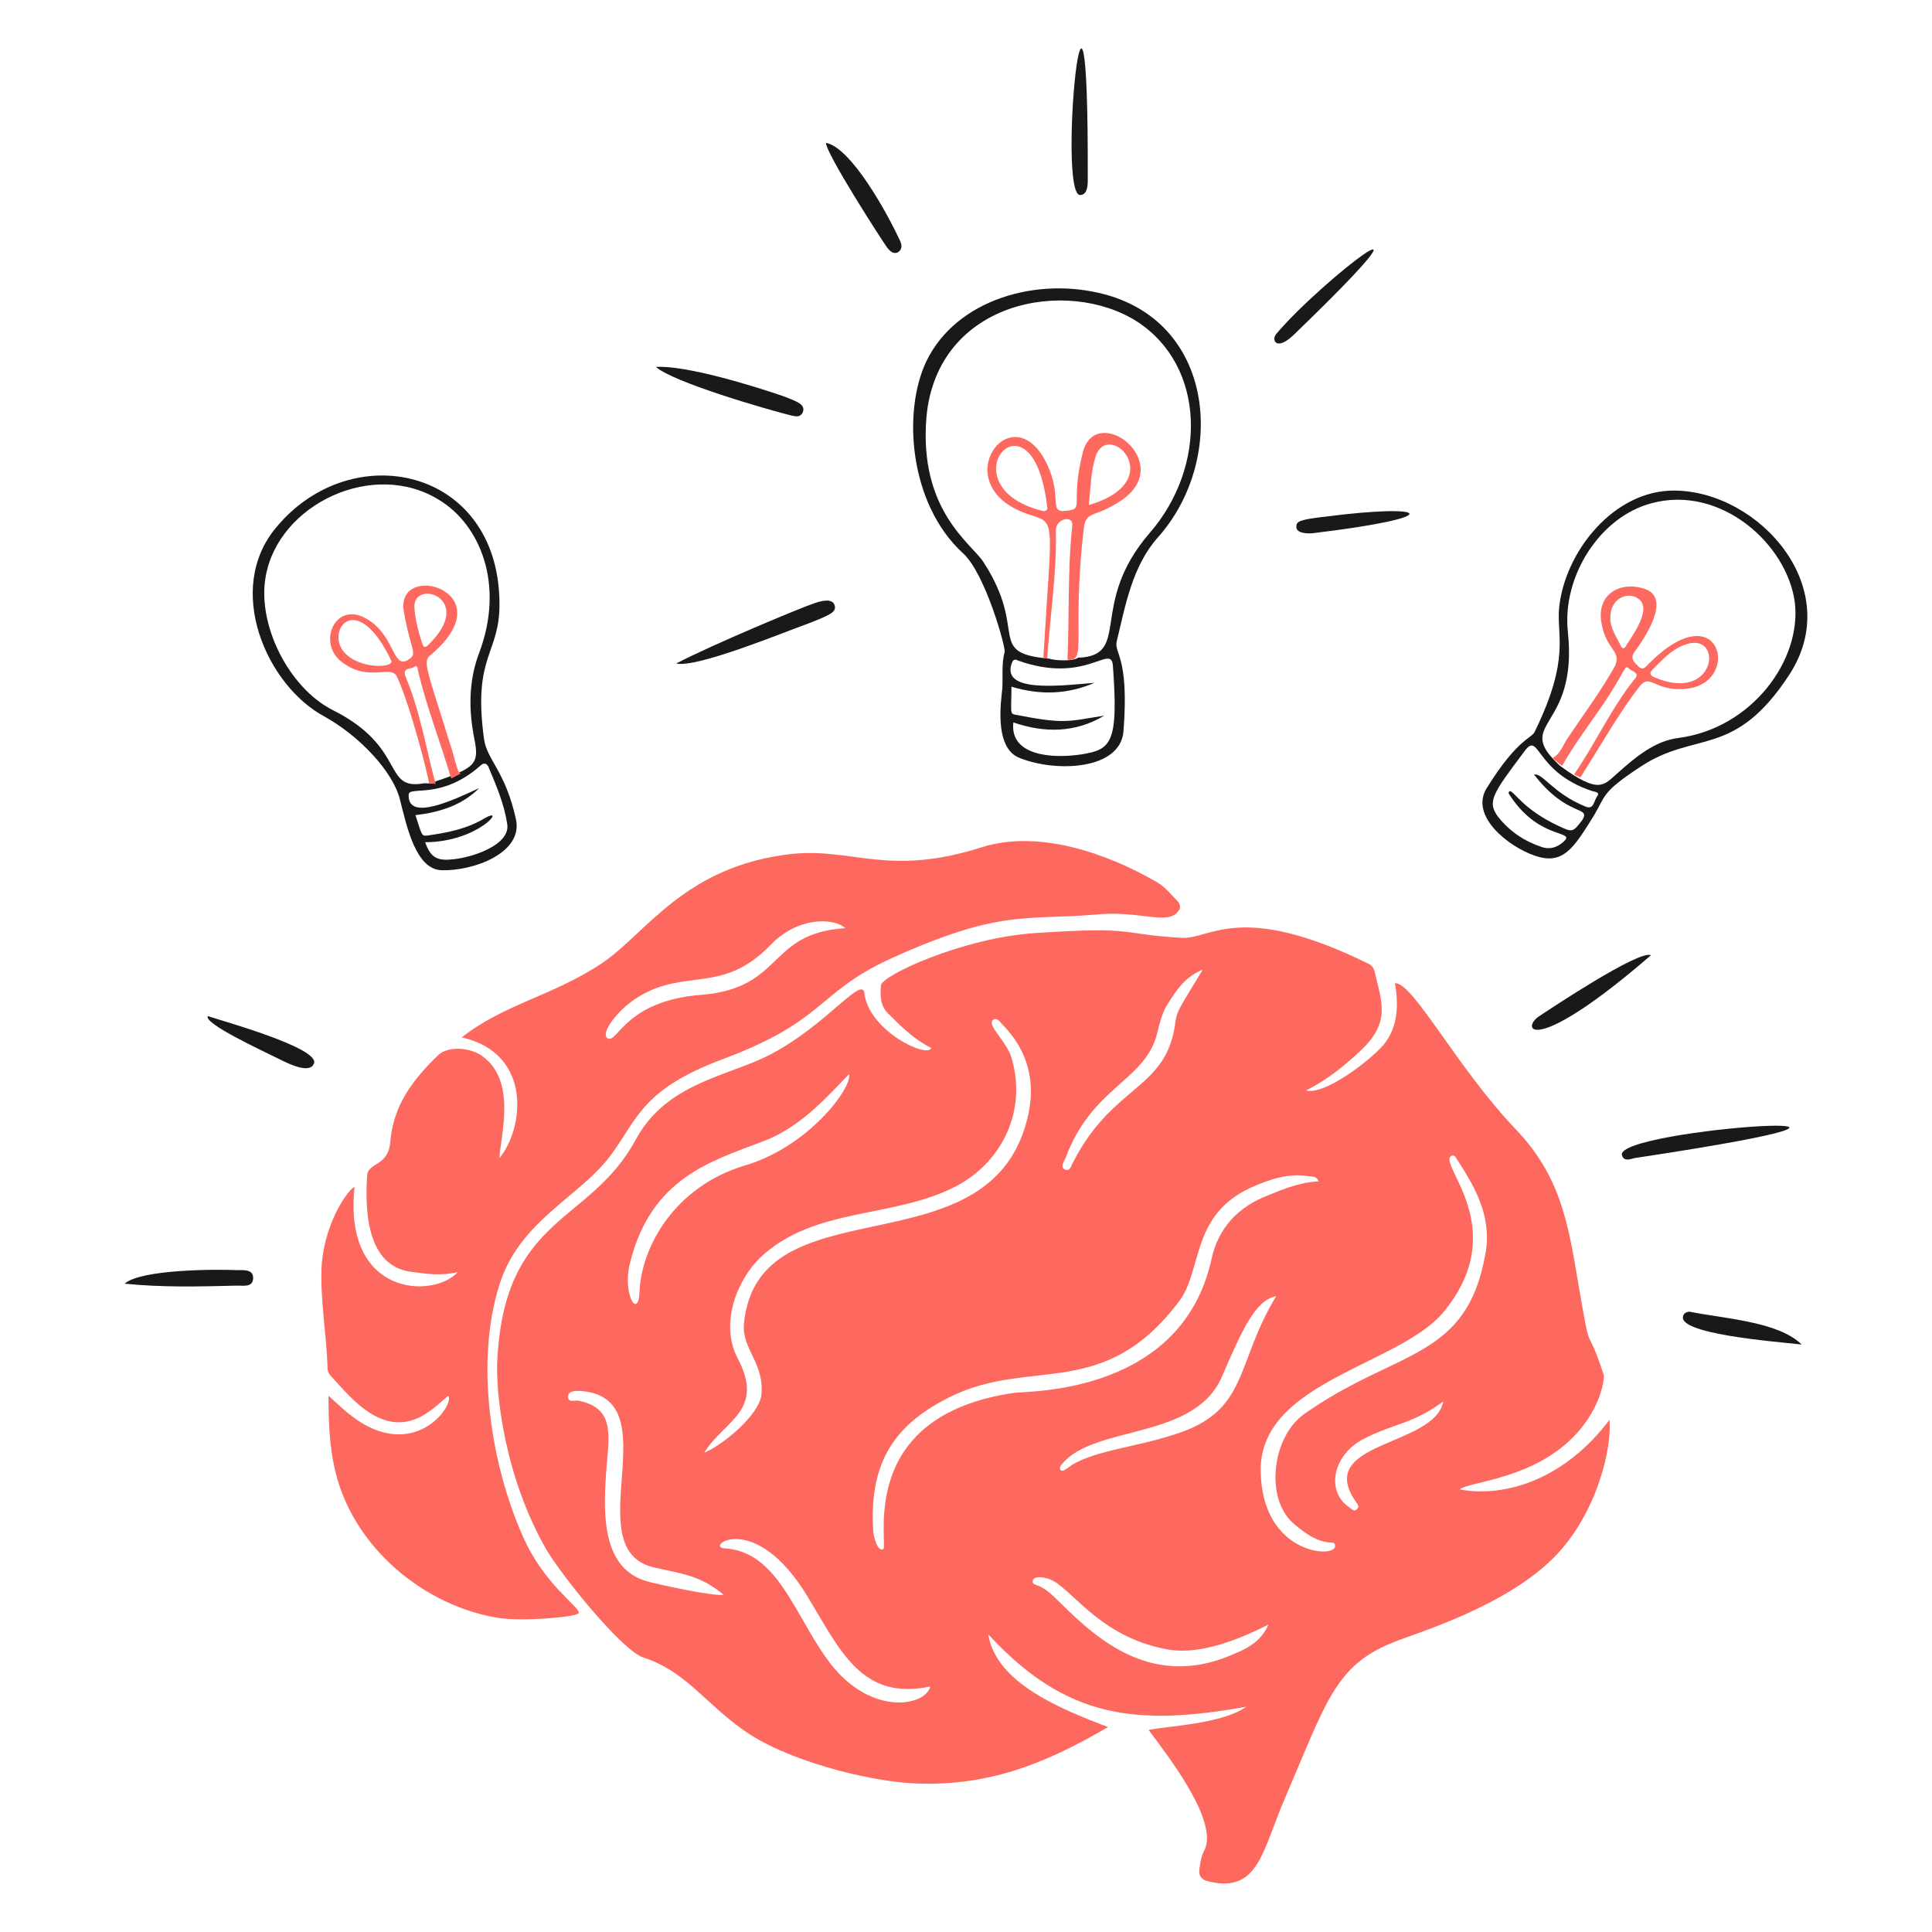
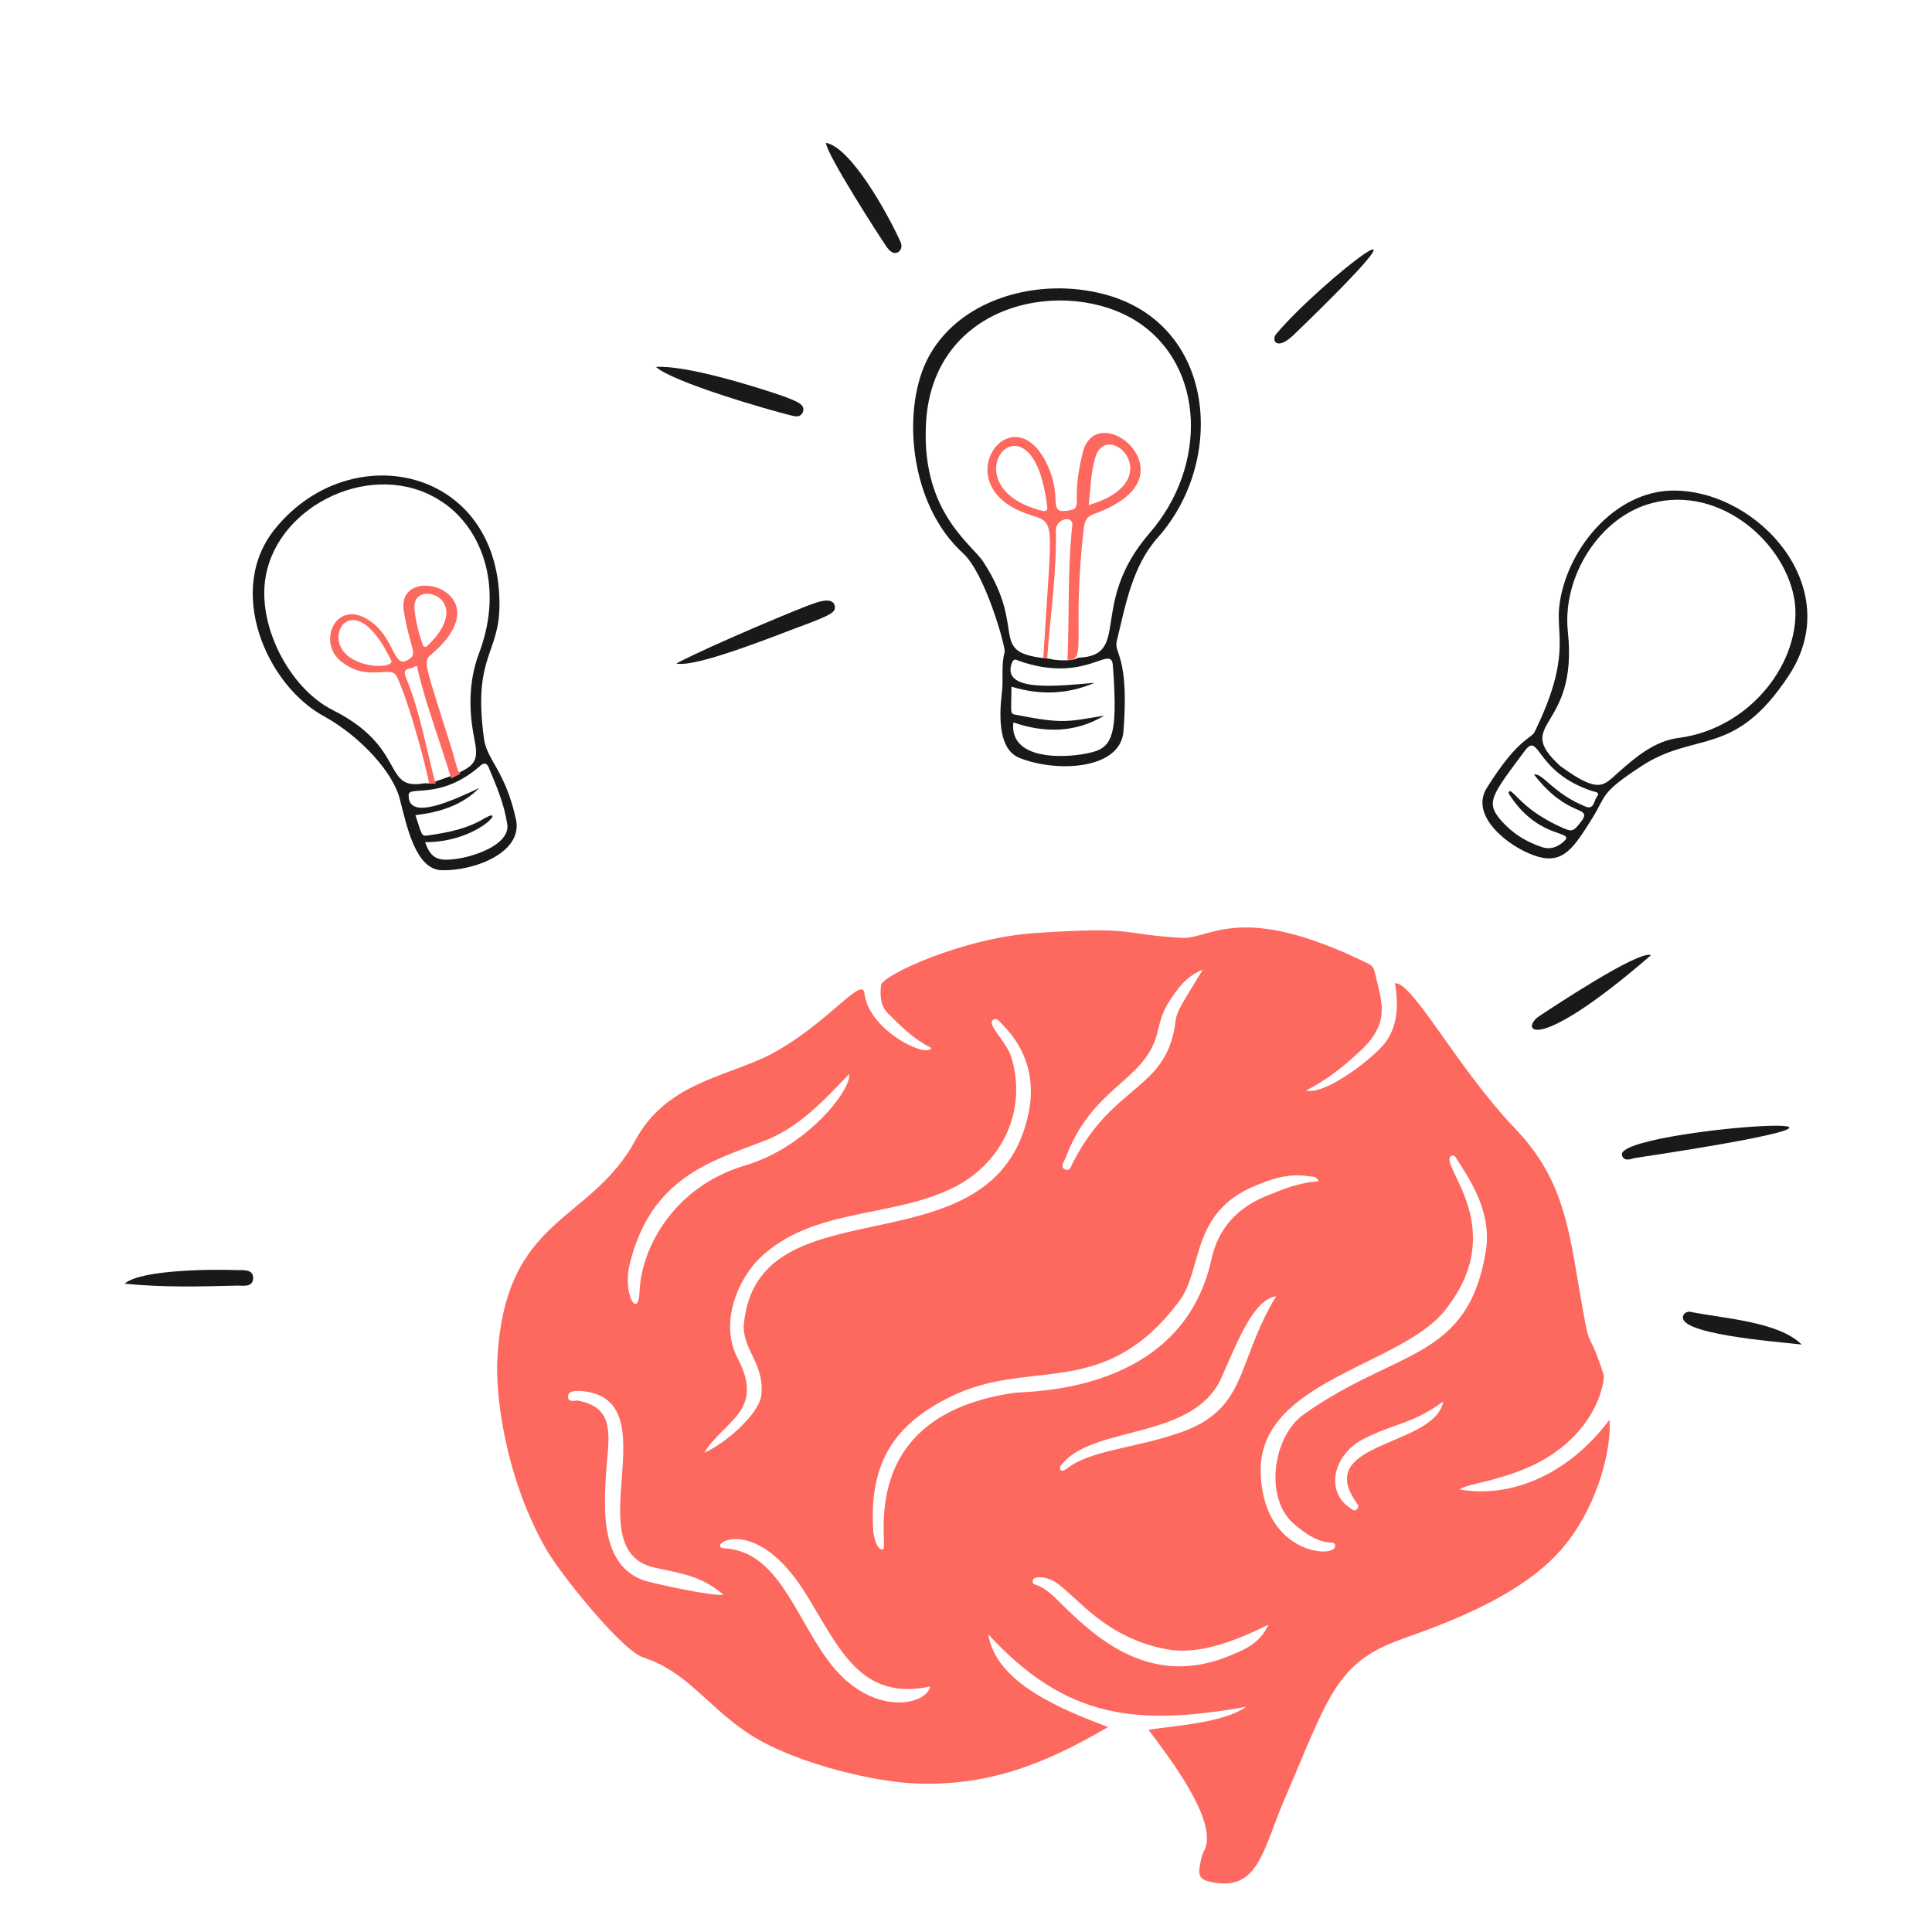
<svg xmlns="http://www.w3.org/2000/svg" fill="none" viewBox="0 0 200 200">
  <g id="brain--health-care-brain">
    <g id="Group">
      <path id="Vector" fill="#fd695f" d="M96.404 108.485C94.604 107.585 93.304 106.285 91.904 104.885C91.104 104.085 91.104 102.985 91.204 101.985C91.304 100.985 99.604 97.085 107.204 96.585C117.804 95.885 115.604 96.685 122.304 97.085C125.304 97.285 128.304 93.185 141.704 99.785C142.104 99.985 142.204 100.285 142.304 100.585C143.004 103.685 144.104 105.885 140.604 108.985C139.004 110.485 137.204 111.885 135.204 112.885C137.004 113.385 141.504 110.085 143.204 108.185C144.704 106.385 144.804 104.085 144.404 101.785C146.204 101.585 150.804 110.485 156.804 116.785C161.504 121.685 162.304 126.385 163.404 132.985C164.804 141.185 164.104 136.485 166.004 142.285C166.204 142.785 165.304 149.385 157.004 152.385C154.004 153.485 151.704 153.685 151.104 154.185C156.004 155.085 162.104 152.985 166.604 146.985C166.904 149.685 165.404 156.685 160.804 161.285C155.704 166.385 146.504 169.085 144.304 169.985C138.204 172.385 137.304 176.185 133.004 186.185C130.704 191.485 130.304 195.985 125.204 194.785C124.304 194.585 124.004 194.185 124.204 193.185C124.304 192.585 124.404 191.985 124.704 191.485C126.104 188.485 121.004 181.885 118.904 179.085C120.704 178.685 126.504 178.485 129.004 176.685C117.704 178.685 110.404 177.985 102.304 169.185C103.104 174.285 110.004 176.985 114.704 178.785C108.204 182.585 102.104 185.085 94.104 184.585C89.704 184.285 81.304 182.285 76.804 178.985C72.904 176.185 70.904 172.985 66.604 171.585C64.404 170.885 58.204 163.185 56.604 160.485C52.304 153.085 51.204 144.185 51.504 140.385C52.404 125.785 61.104 126.685 65.804 117.985C69.004 112.085 75.204 111.485 79.704 109.185C85.804 105.985 89.404 100.685 89.504 102.985C90.104 106.785 96.004 109.585 96.404 108.485ZM72.904 150.385C75.004 149.485 78.504 146.485 78.804 144.485C79.204 141.185 76.804 139.685 77.004 137.085C78.404 122.185 102.204 131.885 106.304 115.985C107.304 112.185 106.504 108.785 103.704 105.985C103.504 105.785 103.204 105.285 102.804 105.585C102.104 106.085 104.204 107.785 104.704 109.485C106.304 114.785 103.904 120.185 99.004 122.785C92.504 126.185 84.304 124.885 78.704 130.185C76.404 132.385 74.404 136.985 76.404 140.685C79.204 146.085 74.904 147.085 72.904 150.385ZM136.504 122.285C136.304 121.785 135.904 121.785 135.604 121.785C133.404 121.385 131.404 122.085 129.404 122.985C123.204 125.885 124.504 131.585 122.004 134.785C114.204 145.085 106.704 140.485 98.404 144.585C92.704 147.385 89.904 151.285 90.404 158.585C90.404 158.685 90.704 160.585 91.404 160.385C92.104 160.185 88.304 146.585 105.004 144.185C106.404 143.985 122.304 144.385 125.404 130.385C126.104 127.085 128.204 124.885 131.404 123.685C133.104 122.985 134.704 122.385 136.504 122.285ZM130.504 152.085C130.504 161.085 138.504 161.385 138.204 159.985C138.204 159.685 137.904 159.685 137.704 159.685C136.304 159.585 135.204 158.785 134.104 157.885C130.804 155.285 131.704 148.685 135.004 146.385C144.604 139.585 151.904 140.885 153.804 129.585C154.404 125.885 152.704 122.885 150.804 119.985C150.704 119.785 150.504 119.485 150.204 119.685C148.904 120.585 156.304 127.085 149.704 135.485C145.404 141.285 130.604 142.785 130.504 152.085ZM87.904 111.185C85.304 113.885 82.704 116.785 78.904 118.185C73.704 120.185 67.404 121.885 65.204 130.785C64.404 133.985 66.104 136.685 66.204 133.685C66.404 129.085 69.804 122.885 77.004 120.685C83.604 118.785 88.204 112.685 87.904 111.185ZM74.904 165.085C72.604 163.185 71.004 162.985 67.804 162.285C59.404 160.485 69.704 144.585 60.004 143.985C59.504 143.985 58.804 143.985 58.804 144.585C58.804 145.185 59.404 144.985 59.804 144.985C63.504 145.685 63.104 148.285 62.804 151.685C62.404 156.685 62.204 162.585 67.304 163.785C68.104 163.985 73.804 165.285 74.904 165.085ZM96.304 174.585C89.204 176.085 87.004 170.885 83.604 165.285C78.104 156.185 72.904 160.185 75.004 160.285C80.404 160.585 82.204 166.985 85.504 171.585C89.804 177.785 95.804 176.685 96.304 174.585ZM132.104 134.185C129.904 134.585 128.504 137.885 126.504 142.485C123.704 149.085 113.404 147.485 110.004 151.485C109.804 151.685 109.604 151.985 109.804 152.185C110.004 152.385 110.304 152.085 110.504 151.985C112.804 150.185 117.404 149.885 121.604 148.485C129.304 146.085 127.804 141.285 132.104 134.185ZM131.304 168.185C128.304 169.685 124.404 171.285 121.104 170.785C114.304 169.685 111.304 164.985 109.104 163.685C108.204 163.185 106.904 163.085 106.904 163.685C106.904 164.285 107.404 163.685 109.104 165.285C112.704 168.785 118.704 175.285 127.804 171.185C129.304 170.585 130.604 169.785 131.304 168.185ZM124.504 100.385C122.704 101.085 121.804 102.485 120.904 103.885C120.204 104.985 120.004 106.185 119.704 107.285C118.304 111.985 113.004 112.585 110.304 119.885C110.104 120.285 109.704 120.885 110.304 121.085C110.804 121.285 110.904 120.585 111.104 120.285C115.304 112.085 120.904 112.885 121.704 105.585C121.904 104.485 122.404 103.885 124.504 100.385ZM149.404 145.085C146.104 147.485 144.404 147.285 141.104 148.985C137.904 150.685 137.304 154.385 139.604 155.985C139.904 156.185 140.204 156.585 140.504 156.185C140.804 155.885 140.404 155.585 140.304 155.385C136.104 149.185 148.504 149.785 149.404 145.085Z" />
-       <path id="Vector_2" fill="#fd695f" d="M36.704 122.885C35.504 134.185 44.804 134.485 47.404 131.685C45.704 132.085 44.204 131.885 42.804 131.685C38.304 131.285 37.704 126.185 38.004 121.685C38.104 120.285 40.204 120.785 40.404 118.185C40.704 114.385 42.804 111.685 45.404 109.185C46.404 108.285 48.704 108.385 50.004 109.385C53.504 111.985 51.804 117.585 51.704 119.885C54.204 116.885 55.204 109.085 47.804 107.385C52.104 103.985 57.204 103.085 62.204 99.785C66.904 96.685 70.804 89.585 82.104 88.385C88.404 87.785 92.004 90.785 101.704 87.685C107.504 85.885 114.504 88.285 119.704 91.285C120.604 91.785 121.204 92.585 121.904 93.285C122.104 93.485 122.304 93.985 122.004 94.285C120.904 95.885 118.004 94.185 113.304 94.685C106.204 95.285 103.504 94.085 92.104 99.285C84.504 102.785 85.504 105.685 74.704 109.685C66.504 112.785 66.004 115.785 63.304 119.485C60.104 123.885 53.804 126.285 51.704 132.985C49.104 141.185 50.904 151.785 54.104 158.985C56.304 164.085 60.104 166.385 59.904 166.985C59.804 167.385 54.104 167.885 51.604 167.485C44.004 166.285 36.604 160.285 34.704 152.285C34.104 149.785 34.004 147.185 34.004 144.485C34.904 145.285 35.604 145.985 36.404 146.585C42.804 151.485 47.104 145.485 46.404 144.485C45.804 144.985 45.304 145.485 44.604 145.985C40.004 149.485 36.404 144.785 34.204 142.385C34.004 142.185 33.904 141.885 33.904 141.585C33.804 137.985 33.104 134.485 33.304 130.885C33.704 126.085 36.304 122.885 36.704 122.885ZM87.504 96.085C86.304 94.985 82.604 94.885 79.804 97.785C74.804 102.985 71.004 100.185 66.104 103.185C63.804 104.585 62.104 107.085 62.904 107.485C63.904 108.085 64.704 103.585 72.604 102.985C81.204 102.285 79.404 96.585 87.504 96.085Z" />
    </g>
    <g id="Group_2">
      <path id="Vector_3" fill="#191919" d="M169.204 119.885C168.804 119.985 168.104 120.285 167.904 119.585C167.104 116.785 206.404 114.285 169.204 119.885Z" />
      <path id="Vector_4" fill="#191919" d="M170.904 98.885C159.004 109.185 157.404 106.685 159.204 105.285C160.404 104.485 169.704 98.285 170.904 98.885Z" />
      <path id="Vector_5" fill="#191919" d="M12.904 132.885C14.604 131.385 22.404 131.385 24.604 131.485C25.204 131.485 26.204 131.385 26.204 132.285C26.204 133.285 25.204 133.085 24.604 133.085C20.704 133.185 16.804 133.285 12.904 132.885Z" />
      <path id="Vector_6" fill="#191919" d="M186.504 139.185C183.904 138.885 173.104 138.085 174.304 136.085C174.404 135.885 174.704 135.785 174.904 135.785C178.304 136.485 184.104 136.785 186.504 139.185Z" />
-       <path id="Vector_7" fill="#191919" d="M21.504 105.185C23.004 105.685 33.104 108.485 32.504 110.085C32.104 111.185 30.004 110.185 29.004 109.685C27.204 108.785 21.104 105.985 21.504 105.185Z" />
    </g>
    <g id="Group_3">
      <path id="Vector_8" fill="#191919" d="M103.704 71.785C103.904 70.385 103.604 68.885 104.004 67.485C104.104 66.985 102.004 59.385 99.704 57.285C94.104 52.185 93.404 42.585 95.904 37.385C99.004 30.985 107.404 28.585 114.404 30.485C125.904 33.585 126.904 47.685 119.904 55.585C117.204 58.585 116.504 62.685 115.604 66.385C115.304 67.685 116.904 67.885 116.304 75.685C116.004 79.685 109.404 79.985 105.604 78.485C103.404 77.685 103.404 74.385 103.704 71.785ZM108.604 68.185C109.204 68.385 111.104 68.485 111.604 68.085C117.204 67.885 112.604 62.585 119.004 55.185C125.004 48.285 124.804 37.885 117.704 33.285C110.504 28.685 97.004 31.085 95.904 43.185C95.104 52.885 100.604 56.285 101.804 58.185C106.504 65.385 102.004 67.585 108.604 68.185ZM104.904 74.785C104.504 78.185 108.804 78.585 112.004 78.085C115.004 77.585 115.804 76.985 115.204 68.885C115.004 66.585 112.404 70.885 105.404 68.385C105.204 68.285 105.004 68.185 104.804 68.485C103.404 71.785 109.704 70.985 113.304 70.685C110.504 71.885 107.704 71.985 104.704 71.085C104.704 73.685 104.504 73.885 105.104 73.985C110.204 74.985 110.504 74.685 114.304 74.085C111.304 75.885 108.104 75.885 104.904 74.785Z" />
      <path id="Vector_9" fill="#191919" d="M70.004 68.685C73.604 66.785 83.204 62.785 84.204 62.485C85.004 62.185 86.204 61.885 86.404 62.685C86.604 63.385 85.904 63.685 83.304 64.685C81.304 65.385 72.104 69.185 70.004 68.685Z" />
      <path id="Vector_10" fill="#191919" d="M67.904 37.985C71.004 37.785 78.104 39.985 81.004 40.985C82.604 41.585 83.404 41.885 83.104 42.685C82.804 43.285 82.304 43.085 81.804 42.985C79.404 42.385 69.704 39.585 67.904 37.985Z" />
      <path id="Vector_11" fill="#191919" d="M85.504 14.785C88.104 15.285 91.804 21.985 93.104 24.785C93.304 25.185 93.504 25.685 93.004 26.085C92.504 26.385 92.104 25.985 91.804 25.585C91.104 24.585 85.504 15.885 85.504 14.785Z" />
-       <path id="Vector_12" fill="#191919" d="M112.604 18.685C112.604 19.385 112.504 20.185 111.804 20.185C109.404 20.185 112.704 -12.915 112.604 18.685Z" />
      <path id="Vector_13" fill="#191919" d="M133.904 34.685C132.104 36.385 131.604 35.185 132.104 34.585C136.804 28.985 151.204 17.985 133.904 34.685Z" />
-       <path id="Vector_14" fill="#191919" d="M136.004 55.185C135.304 55.285 134.104 55.185 134.204 54.485C134.204 53.985 134.504 53.785 137.204 53.485C147.904 52.085 150.104 53.485 136.004 55.185Z" />
      <path id="Vector_15" fill="#fd695f" d="M108.004 68.085C108.904 52.985 109.404 54.285 106.304 53.185C97.704 50.185 104.804 40.485 108.404 48.085C110.004 51.485 108.504 53.085 110.304 52.885C112.404 52.685 110.704 52.285 112.104 46.785C113.504 41.585 121.804 47.885 116.104 51.785C113.304 53.685 112.504 52.785 112.204 54.585C110.904 65.685 112.604 68.585 110.504 68.285C110.704 63.685 110.504 58.985 111.004 54.385C111.104 53.285 109.304 53.685 109.304 54.885C109.404 59.385 108.704 63.785 108.404 68.185L108.004 68.085ZM107.904 52.885C108.204 52.985 108.504 52.785 108.404 52.485C106.904 39.385 97.604 50.285 107.904 52.885ZM112.704 52.285C121.204 49.785 114.704 43.285 113.404 47.285C112.904 48.885 112.904 50.585 112.704 52.285Z" />
    </g>
    <g id="Group_4">
      <path id="Vector_16" fill="#191919" d="M173.403 50.785C182.103 50.885 191.103 60.885 185.203 69.885C179.503 78.585 175.503 75.585 169.803 79.385C165.703 82.085 166.303 82.285 164.903 84.585C162.903 87.785 161.803 89.585 158.903 88.585C156.203 87.685 152.103 84.485 153.903 81.585C157.203 76.285 158.603 76.485 158.903 75.685C162.603 68.085 161.103 65.785 161.403 62.885C162.003 57.085 167.103 50.685 173.403 50.785ZM161.503 79.285C165.603 82.285 166.003 81.285 167.503 79.985C169.303 78.385 171.303 76.685 173.803 76.385C181.303 75.385 186.503 68.385 185.803 62.385C185.003 56.285 178.103 50.185 171.003 52.085C165.603 53.485 161.703 59.685 162.303 65.385C163.403 75.685 156.503 74.685 161.503 79.285ZM158.803 80.185C159.703 79.985 160.703 82.085 164.103 83.485C165.003 83.885 165.003 82.885 165.303 82.485C165.703 81.985 165.103 81.985 164.803 81.885C158.803 79.885 159.403 75.585 157.803 77.785C154.503 82.185 153.903 82.985 155.103 84.585C156.303 86.085 157.803 87.085 159.603 87.685C160.503 87.985 161.203 87.685 161.803 87.185C163.303 85.885 159.503 87.085 156.403 82.485C156.303 82.285 156.003 82.085 156.303 81.885C156.803 81.985 157.703 83.785 161.303 85.485C162.803 86.185 162.803 86.185 163.803 84.885C164.703 83.385 162.303 84.685 158.803 80.185Z" />
-       <path id="Vector_17" fill="#fd695f" d="M160.703 78.485C161.603 77.985 161.803 77.085 162.303 76.385C163.903 73.985 165.703 71.585 167.103 69.085C168.003 67.385 166.303 67.385 165.803 64.585C165.203 61.685 167.503 60.185 170.003 60.885C172.903 61.585 170.903 65.185 169.203 67.485C168.703 68.185 169.203 68.585 169.603 68.985C170.103 69.485 170.403 68.985 170.703 68.685C178.103 61.285 180.303 70.585 174.703 71.285C171.203 71.685 170.903 69.585 169.703 71.085C167.703 73.685 166.303 76.185 163.603 80.485C162.703 80.085 163.003 80.185 163.003 80.085C165.203 76.885 166.803 73.285 169.303 70.185C169.703 69.685 169.003 69.485 168.703 69.285C168.103 68.685 168.503 69.185 165.703 73.285C164.303 75.285 162.903 77.185 161.703 79.285L160.703 78.485ZM174.303 66.785C173.003 67.285 172.103 68.285 171.103 69.285C170.703 69.685 170.803 69.885 171.203 70.085C177.803 72.985 178.503 65.085 174.303 66.785ZM166.703 64.085C166.703 64.985 167.303 65.885 167.803 66.885C168.003 67.285 168.203 67.085 168.303 66.885C169.203 65.485 171.003 62.985 169.603 61.985C168.603 61.185 166.603 61.885 166.703 64.085Z" />
    </g>
    <g id="Group_5">
      <path id="Vector_18" fill="#191919" d="M51.704 62.285C51.804 67.785 48.904 67.685 50.104 76.485C50.404 78.685 52.304 79.785 53.404 84.785C54.204 88.285 49.004 90.185 45.704 90.085C43.004 89.985 42.104 85.485 41.404 82.785C40.704 79.885 37.204 76.185 33.604 74.185C27.604 70.985 23.204 60.985 28.604 54.585C36.404 45.185 51.504 48.385 51.704 62.285ZM45.104 80.885C49.304 79.485 49.604 78.985 49.104 76.485C48.504 73.485 48.504 70.485 49.604 67.585C52.304 60.385 49.604 54.285 45.504 51.785C38.704 47.485 28.804 52.185 27.504 59.685C26.604 64.685 29.904 71.185 34.404 73.485C42.204 77.385 39.504 81.885 43.904 81.085C44.704 81.085 44.904 81.185 45.104 80.885ZM44.004 87.185C44.504 88.585 45.104 89.085 46.504 88.985C48.704 88.885 52.904 87.485 52.504 85.285C52.204 83.285 51.404 81.385 50.604 79.485C50.504 79.185 50.204 78.785 49.704 79.285C45.604 82.885 42.304 81.285 42.304 82.285C42.204 85.085 47.004 82.785 49.604 81.585C47.804 83.385 45.504 84.085 43.004 84.385C43.704 86.485 43.604 86.585 44.304 86.485C46.404 86.185 48.404 85.785 50.204 84.685C52.504 83.385 49.504 87.185 44.004 87.185Z" />
      <path id="Vector_19" fill="#fd695f" d="M44.404 81.085C44.404 80.585 42.504 73.085 41.104 70.085C40.504 68.685 38.104 70.785 35.204 68.385C32.804 66.285 34.904 61.885 38.304 64.285C40.804 65.985 40.704 69.085 42.104 68.385C43.404 67.685 42.504 67.485 41.804 63.285C40.904 57.985 52.404 61.185 44.604 67.785C43.704 68.485 44.104 68.985 46.804 77.685C47.404 79.785 47.404 79.985 47.704 80.085L46.704 80.585C45.604 76.885 44.204 73.285 43.304 69.585C43.204 69.285 43.304 68.685 42.804 69.085C42.504 69.285 41.604 69.085 42.004 70.085C43.504 73.685 44.104 77.485 45.104 81.185C44.904 81.085 44.704 81.085 44.404 81.085ZM40.504 68.385C36.904 60.885 33.704 65.285 35.604 67.485C37.104 69.285 40.804 69.185 40.504 68.385ZM42.904 62.985C43.004 64.185 43.304 65.385 43.704 66.585C43.804 66.885 43.904 67.085 44.204 66.885C49.504 61.885 42.604 59.785 42.904 62.985Z" />
    </g>
  </g>
</svg>